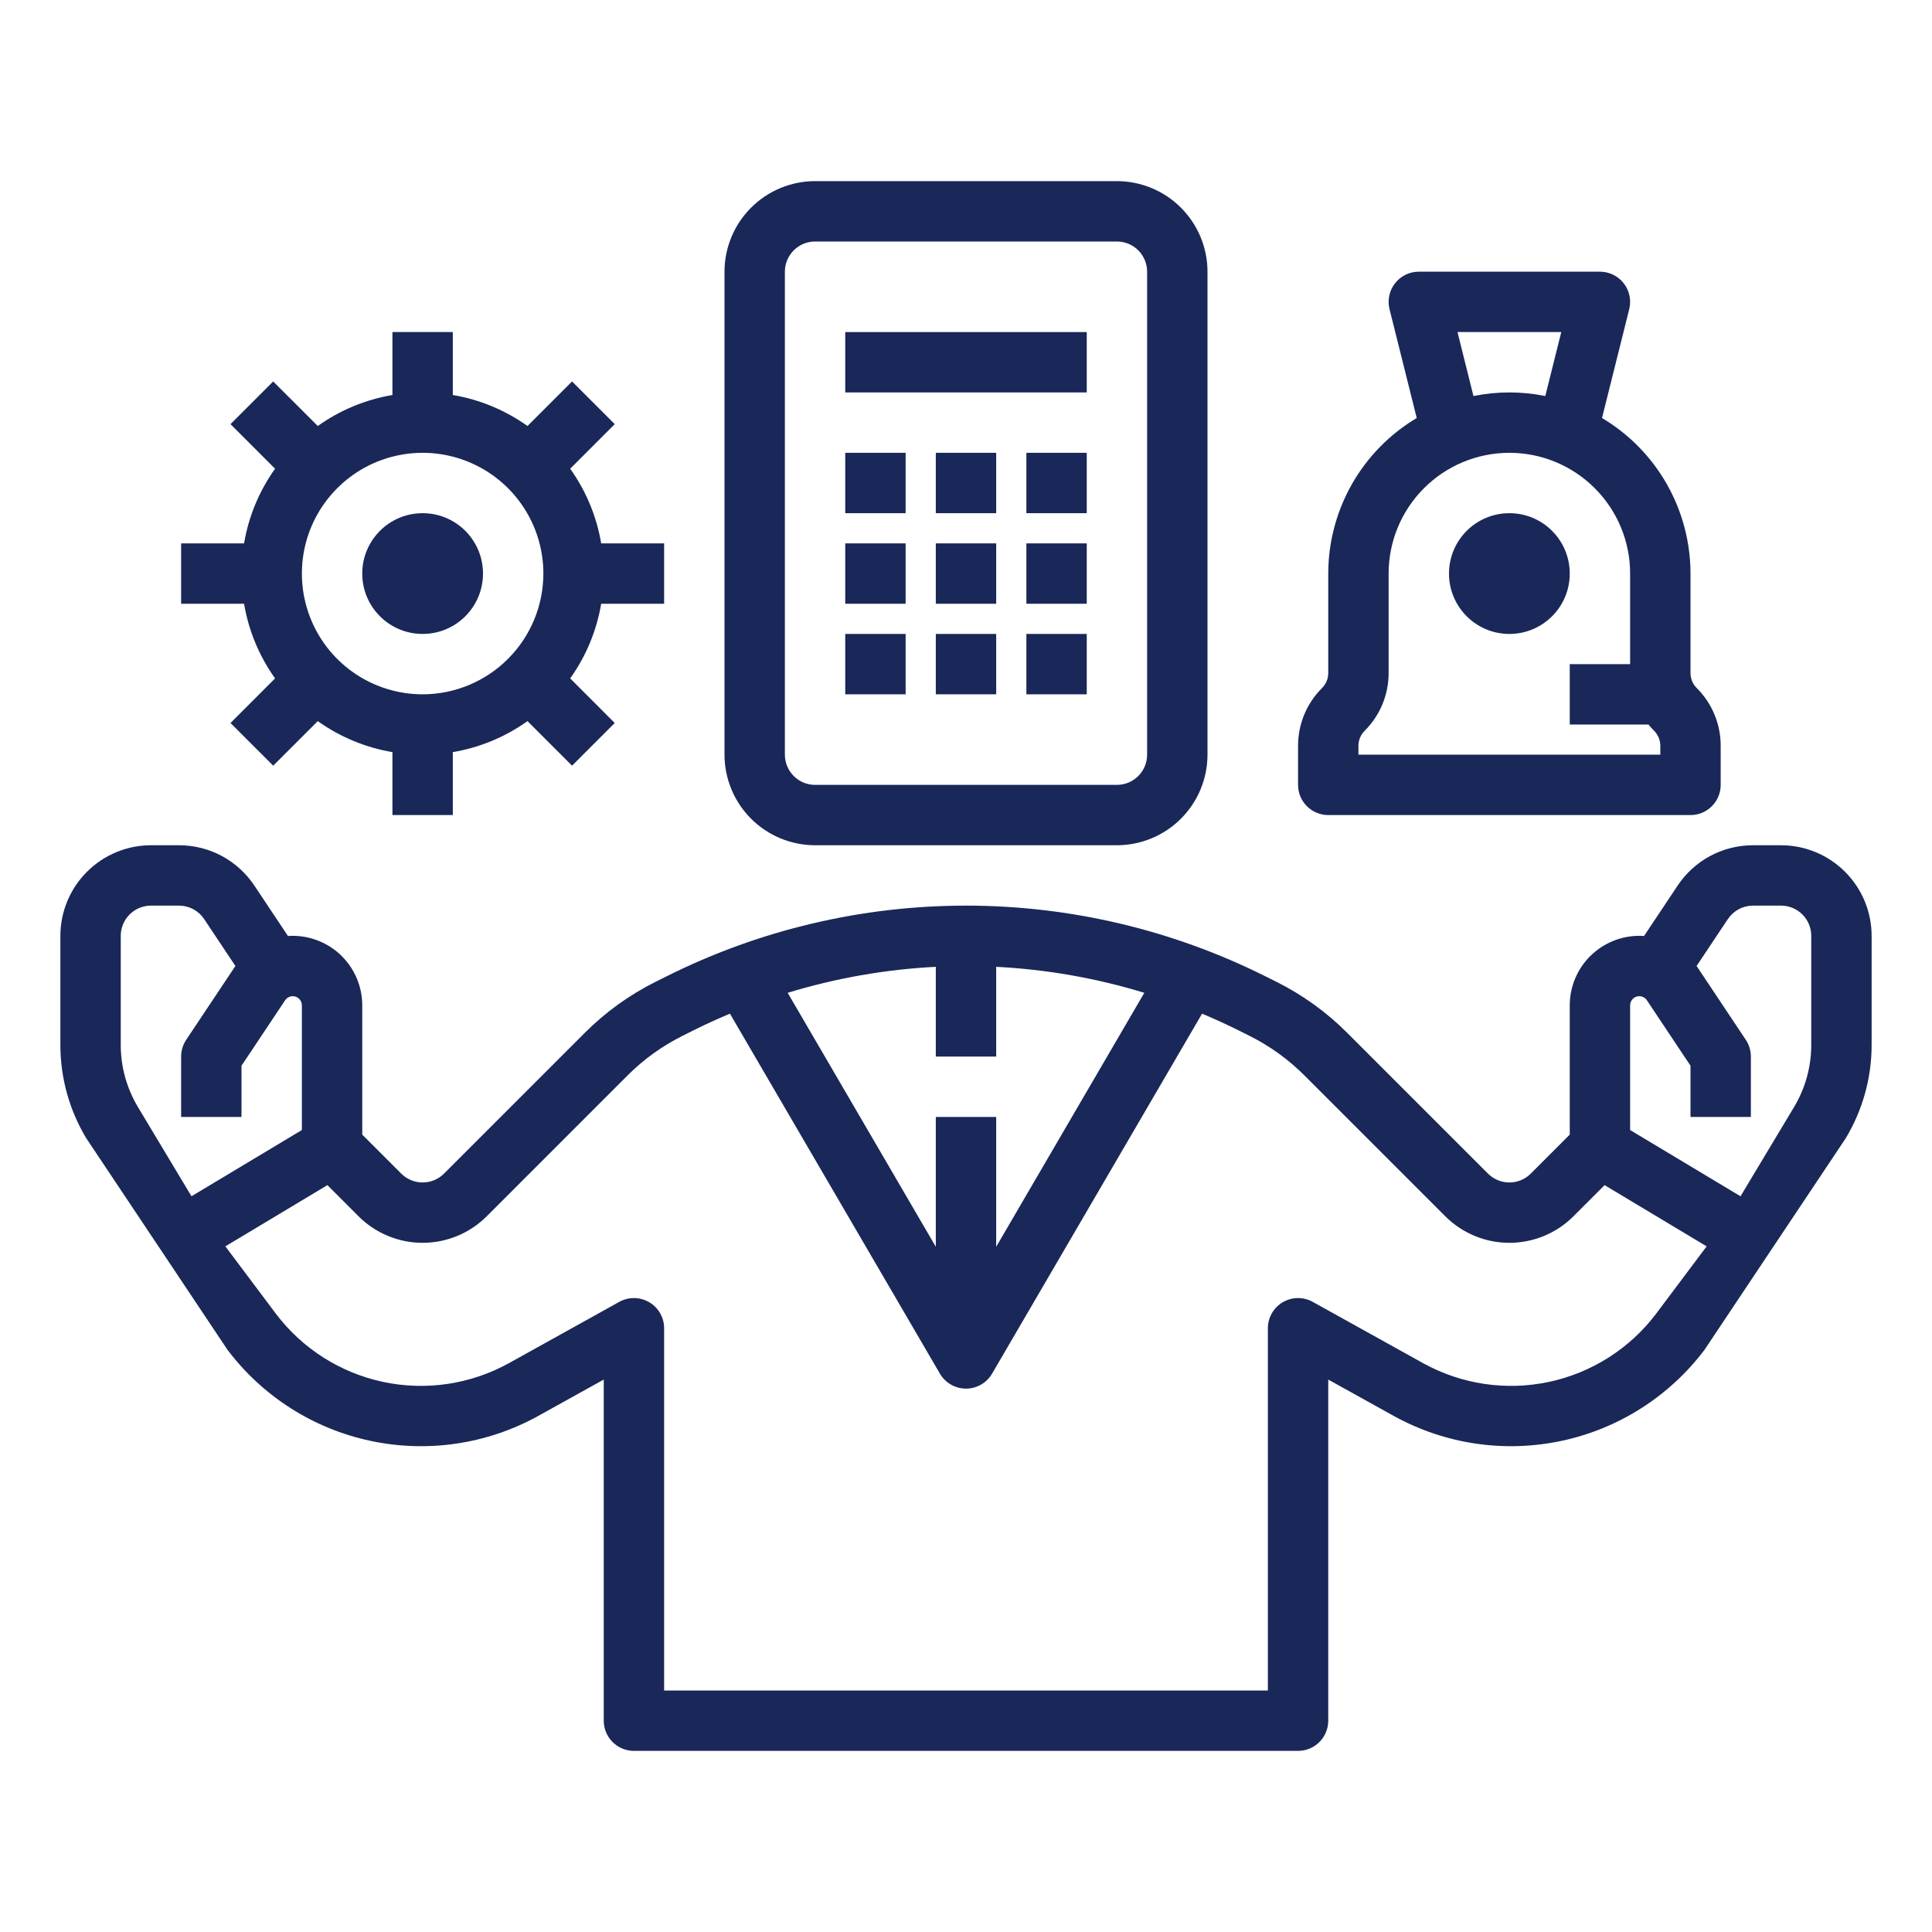
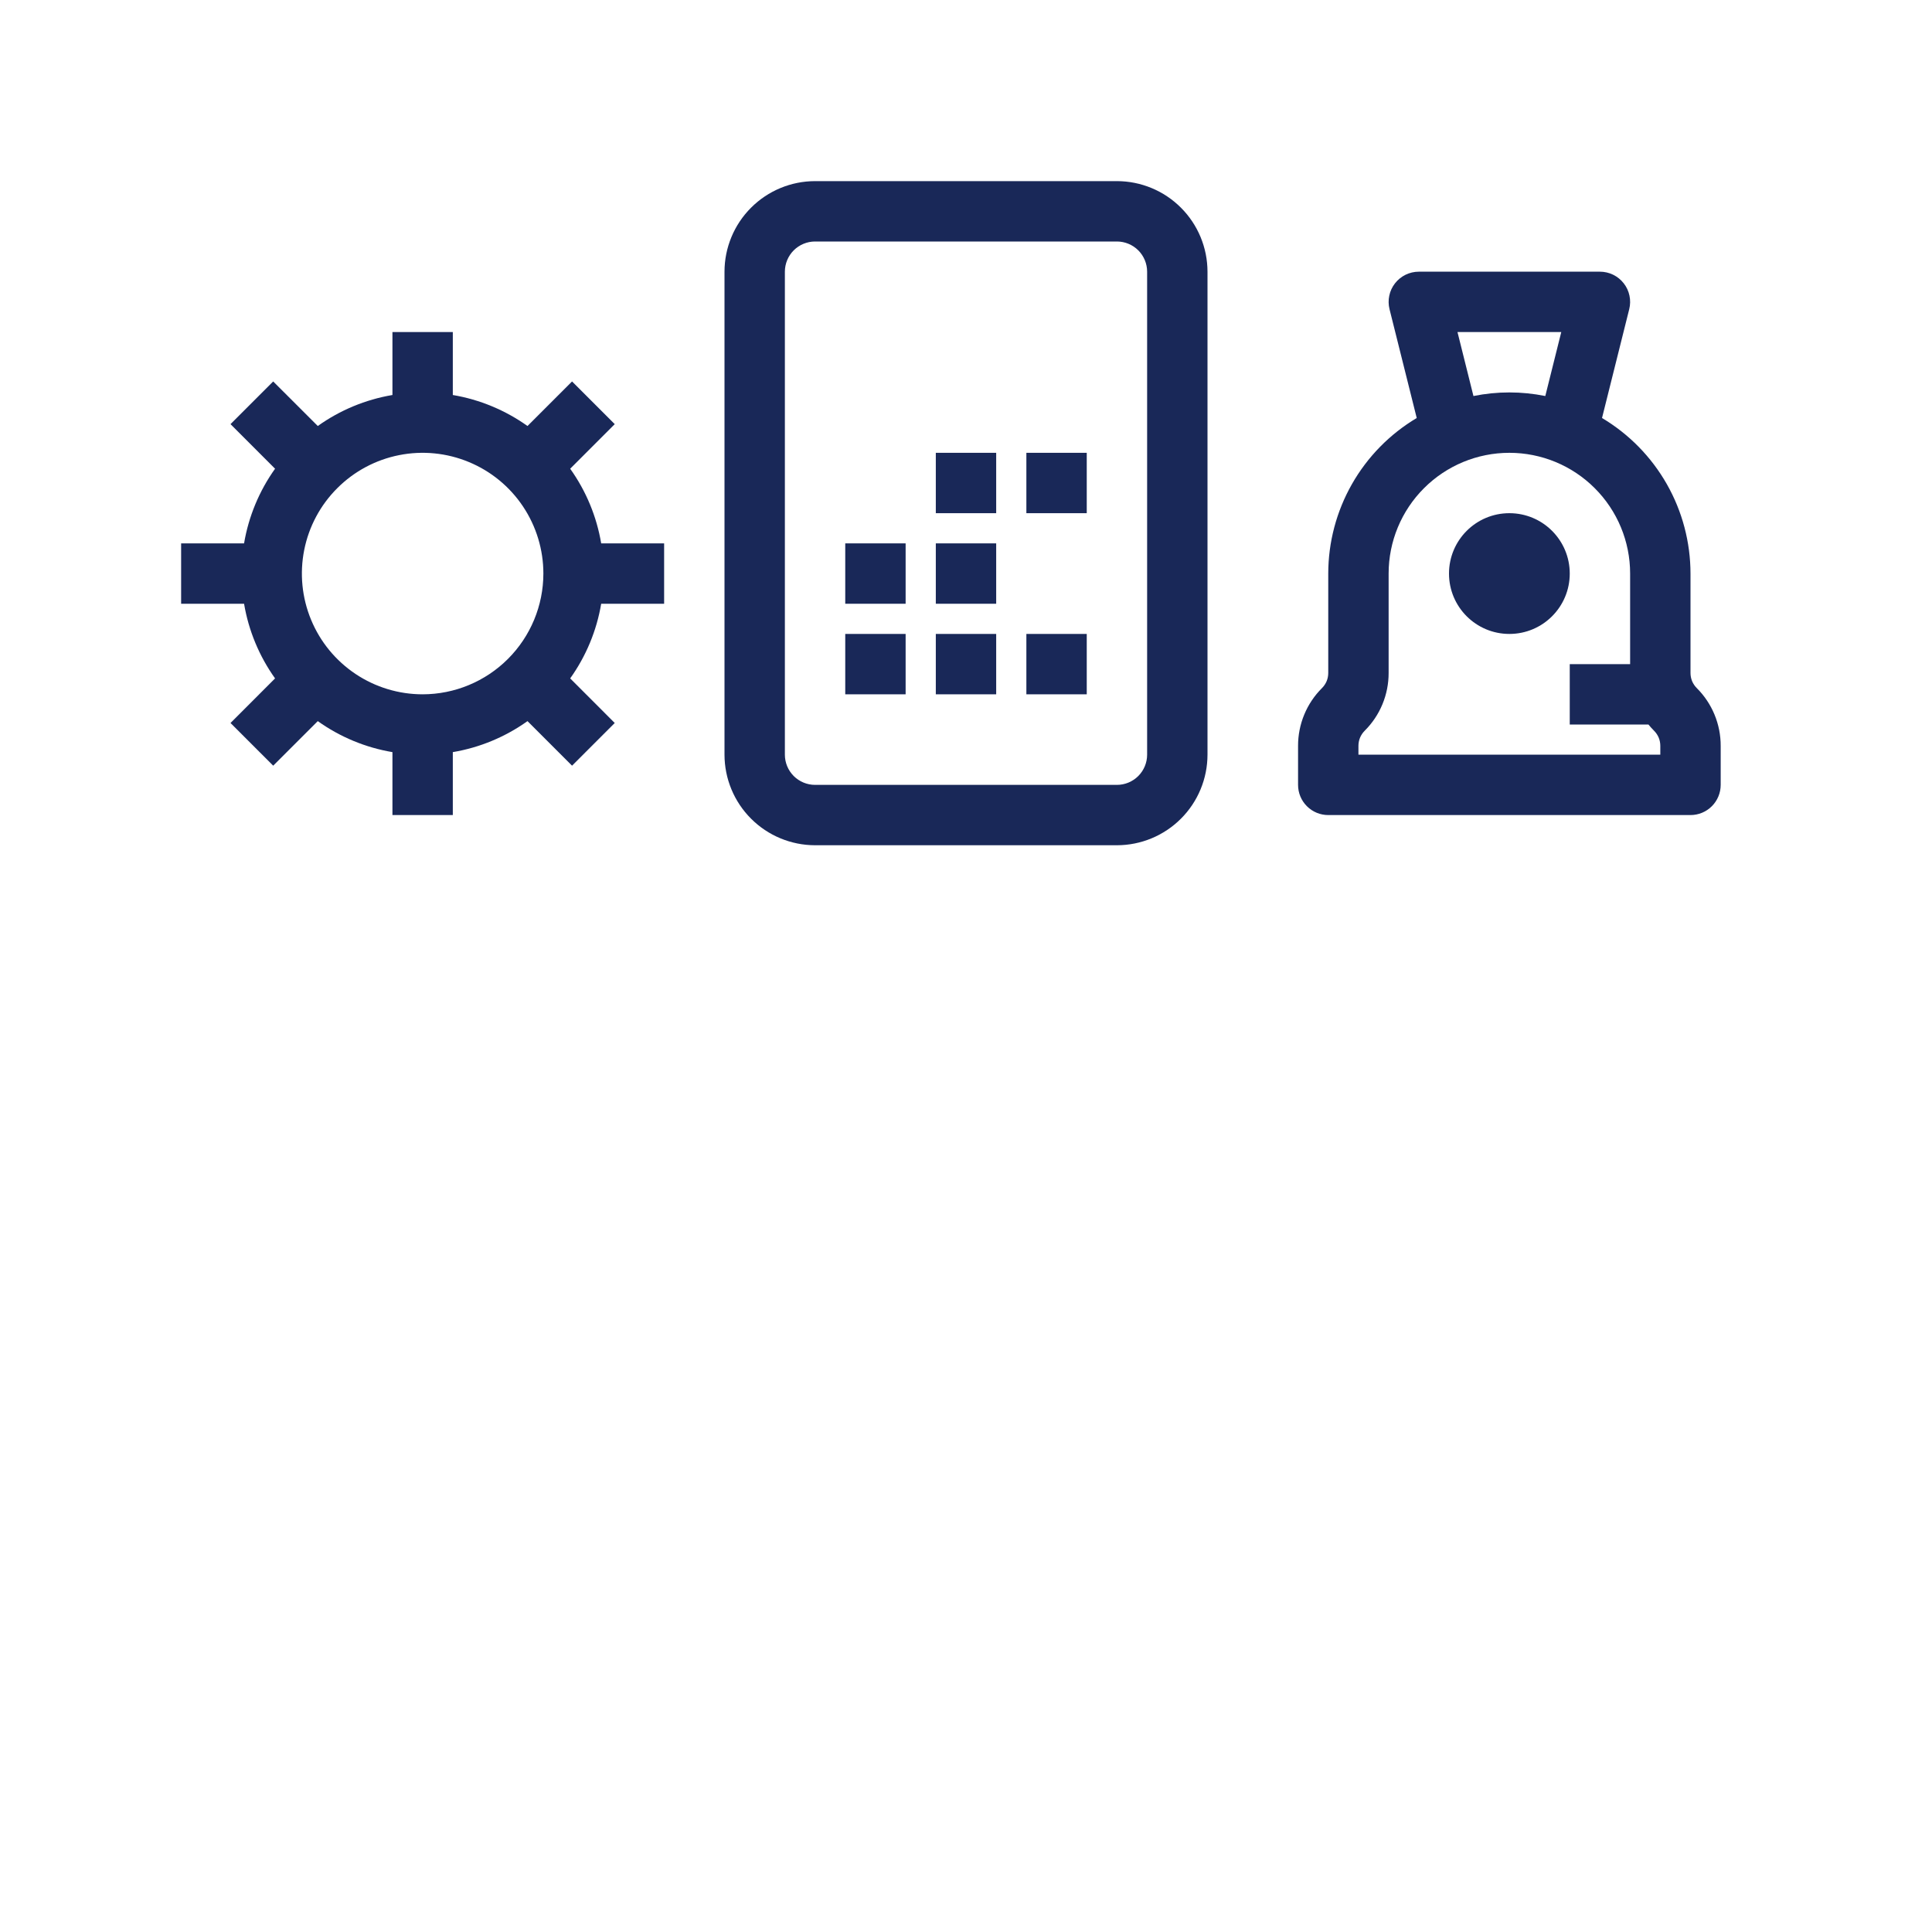
<svg xmlns="http://www.w3.org/2000/svg" width="64" height="64" viewBox="0 0 64 64" fill="none">
  <path d="M44 19V22.293C44 22.386 43.982 22.478 43.947 22.564C43.911 22.649 43.859 22.727 43.793 22.793C43.541 23.044 43.341 23.342 43.205 23.671C43.069 23.999 42.999 24.352 43 24.707V26C43 26.265 43.105 26.52 43.293 26.707C43.48 26.895 43.735 27 44 27H56C56.265 27 56.52 26.895 56.707 26.707C56.895 26.52 57 26.265 57 26V24.707C57.001 24.352 56.931 23.999 56.795 23.671C56.659 23.342 56.459 23.044 56.207 22.793C56.141 22.727 56.089 22.649 56.053 22.564C56.018 22.478 56 22.386 56 22.293V19C55.999 17.961 55.729 16.94 55.215 16.036C54.701 15.133 53.962 14.379 53.069 13.847L53.97 10.243C54.007 10.095 54.01 9.941 53.978 9.793C53.947 9.644 53.882 9.504 53.788 9.385C53.695 9.265 53.575 9.168 53.438 9.101C53.302 9.035 53.152 9 53 9H47C46.848 9 46.698 9.035 46.562 9.101C46.425 9.168 46.305 9.265 46.212 9.385C46.118 9.504 46.053 9.644 46.022 9.793C45.99 9.941 45.993 10.095 46.03 10.243L46.931 13.847C46.038 14.379 45.299 15.133 44.785 16.036C44.271 16.94 44.001 17.961 44 19ZM48.281 11H51.719L51.19 13.119C50.404 12.96 49.596 12.96 48.81 13.119L48.281 11ZM46 19C46 17.939 46.421 16.922 47.172 16.172C47.922 15.421 48.939 15 50 15C51.061 15 52.078 15.421 52.828 16.172C53.579 16.922 54 17.939 54 19V22H52V24H54.606C54.665 24.072 54.727 24.141 54.793 24.207C54.859 24.273 54.911 24.351 54.947 24.436C54.982 24.522 55 24.614 55 24.707V25H45V24.707C45 24.614 45.018 24.522 45.053 24.436C45.089 24.351 45.141 24.273 45.207 24.207C45.459 23.956 45.659 23.658 45.795 23.329C45.931 23.001 46.001 22.648 46 22.293V19Z" fill="#192858" />
  <path d="M50 21C51.105 21 52 20.105 52 19C52 17.895 51.105 17 50 17C48.895 17 48 17.895 48 19C48 20.105 48.895 21 50 21Z" fill="#192858" />
  <path d="M27 6C26.205 6.001 25.442 6.317 24.88 6.88C24.317 7.442 24.001 8.205 24 9V25C24.001 25.795 24.317 26.558 24.88 27.12C25.442 27.683 26.205 27.999 27 28H37C37.795 27.999 38.558 27.683 39.12 27.12C39.683 26.558 39.999 25.795 40 25V9C39.999 8.205 39.683 7.442 39.12 6.88C38.558 6.317 37.795 6.001 37 6H27ZM38 9V25C38 25.265 37.894 25.519 37.707 25.707C37.519 25.894 37.265 26 37 26H27C26.735 26 26.481 25.894 26.293 25.707C26.106 25.519 26 25.265 26 25V9C26 8.735 26.106 8.481 26.293 8.293C26.481 8.106 26.735 8 27 8H37C37.265 8 37.519 8.106 37.707 8.293C37.894 8.481 38 8.735 38 9Z" fill="#192858" />
-   <path d="M36 11H28V13H36V11Z" fill="#192858" />
-   <path d="M30 15H28V17H30V15Z" fill="#192858" />
  <path d="M33 15H31V17H33V15Z" fill="#192858" />
  <path d="M36 15H34V17H36V15Z" fill="#192858" />
  <path d="M30 18H28V20H30V18Z" fill="#192858" />
  <path d="M33 18H31V20H33V18Z" fill="#192858" />
-   <path d="M36 18H34V20H36V18Z" fill="#192858" />
  <path d="M30 21H28V23H30V21Z" fill="#192858" />
  <path d="M33 21H31V23H33V21Z" fill="#192858" />
  <path d="M36 21H34V23H36V21Z" fill="#192858" />
-   <path d="M14 21C15.105 21 16 20.105 16 19C16 17.895 15.105 17 14 17C12.895 17 12 17.895 12 19C12 20.105 12.895 21 14 21Z" fill="#192858" />
  <path d="M22 20V18H19.915C19.765 17.108 19.413 16.262 18.888 15.527L20.364 14.05L18.95 12.636L17.474 14.112C16.738 13.587 15.892 13.236 15 13.085V11H13V13.085C12.108 13.236 11.262 13.587 10.527 14.112L9.05 12.636L7.636 14.05L9.112 15.527C8.587 16.262 8.236 17.108 8.085 18H6V20H8.085C8.236 20.892 8.587 21.738 9.112 22.473L7.636 23.95L9.05 25.364L10.527 23.888C11.262 24.413 12.108 24.765 13 24.915V27H15V24.915C15.892 24.765 16.738 24.413 17.474 23.888L18.95 25.364L20.364 23.95L18.888 22.473C19.413 21.738 19.765 20.892 19.915 20H22ZM14 23C13.209 23 12.435 22.765 11.778 22.326C11.12 21.886 10.607 21.262 10.305 20.531C10.002 19.8 9.923 18.996 10.077 18.22C10.231 17.444 10.612 16.731 11.172 16.172C11.731 15.612 12.444 15.231 13.22 15.077C13.996 14.922 14.8 15.002 15.531 15.305C16.262 15.607 16.886 16.12 17.326 16.778C17.765 17.436 18 18.209 18 19C17.999 20.061 17.577 21.077 16.827 21.827C16.077 22.577 15.06 22.999 14 23Z" fill="#192858" />
-   <path d="M7.537 44.716C8.701 46.257 10.382 47.328 12.271 47.73C14.16 48.133 16.131 47.842 17.822 46.909L20 45.7V57C20 57.265 20.105 57.52 20.293 57.707C20.48 57.895 20.735 58 21 58H43C43.265 58 43.52 57.895 43.707 57.707C43.895 57.52 44 57.265 44 57V45.7L46.178 46.909C47.869 47.842 49.84 48.133 51.729 47.73C53.618 47.328 55.299 46.257 56.463 44.716L61.145 37.702C61.704 36.77 62 35.703 62 34.615V31C61.999 30.205 61.683 29.442 61.12 28.88C60.558 28.317 59.795 28.001 59 28H58.07C57.576 28 57.09 28.121 56.654 28.354C56.219 28.587 55.848 28.925 55.574 29.336L54.461 31.006C54.408 31.002 54.356 31 54.303 31C53.692 31.001 53.107 31.244 52.675 31.675C52.243 32.107 52.001 32.692 52 33.303V37.586L50.707 38.879C50.519 39.066 50.265 39.171 50 39.171C49.735 39.171 49.481 39.066 49.293 38.879L44.625 34.211C43.941 33.527 43.151 32.957 42.286 32.525L41.919 32.342C38.84 30.802 35.443 30 32 30C28.557 30 25.16 30.802 22.081 32.342L21.714 32.525C20.849 32.957 20.059 33.527 19.375 34.211L14.707 38.879C14.519 39.066 14.265 39.171 14 39.171C13.735 39.171 13.481 39.066 13.293 38.879L12 37.586V33.303C11.999 32.692 11.757 32.107 11.325 31.675C10.893 31.244 10.308 31.001 9.697 31C9.644 31 9.591 31.002 9.539 31.006L8.426 29.336C8.152 28.925 7.781 28.587 7.346 28.354C6.91 28.121 6.424 28 5.93 28H5C4.205 28.001 3.442 28.317 2.88 28.88C2.317 29.442 2.001 30.205 2 31V34.615C2 35.703 2.296 36.77 2.855 37.702L7.537 44.716ZM54.303 33C54.353 33 54.402 33.012 54.446 33.036C54.49 33.059 54.527 33.093 54.555 33.135L56 35.303V37H58V35C58 34.803 57.942 34.61 57.832 34.445L56.219 32.025C56.213 32.017 56.207 32.009 56.201 32.001L57.238 30.445C57.33 30.308 57.453 30.196 57.598 30.118C57.744 30.04 57.906 30 58.07 30H59C59.265 30 59.519 30.106 59.707 30.293C59.894 30.481 60 30.735 60 31V34.615C60 35.34 59.803 36.051 59.43 36.673L57.657 39.628L54 37.434V33.303C54 33.222 54.032 33.145 54.089 33.089C54.146 33.032 54.222 33 54.303 33ZM31 37V41.301L26.093 32.888C27.687 32.401 29.335 32.112 31 32.027V35H33V32.027C34.665 32.112 36.313 32.401 37.907 32.888L33 41.301V37H31ZM16.121 40.293L20.789 35.625C21.321 35.093 21.935 34.65 22.608 34.314L22.975 34.13C23.37 33.933 23.772 33.749 24.18 33.579L31.136 45.504C31.224 45.655 31.35 45.78 31.502 45.867C31.654 45.954 31.825 46 32 46C32.175 46 32.346 45.954 32.498 45.867C32.65 45.78 32.776 45.655 32.864 45.504L39.82 33.579C40.227 33.75 40.629 33.934 41.025 34.13L41.392 34.314C42.065 34.65 42.679 35.093 43.211 35.625L47.879 40.293C48.442 40.855 49.205 41.17 50 41.17C50.795 41.17 51.558 40.855 52.121 40.293L53.155 39.259L56.535 41.287L54.863 43.516C53.99 44.672 52.729 45.475 51.313 45.777C49.896 46.079 48.418 45.86 47.149 45.161L43.486 43.126C43.333 43.041 43.162 42.998 42.988 43C42.813 43.002 42.643 43.05 42.493 43.138C42.343 43.227 42.218 43.352 42.132 43.504C42.045 43.655 42 43.826 42 44V56H22V44C22 43.826 21.954 43.655 21.868 43.504C21.782 43.352 21.657 43.227 21.507 43.138C21.357 43.05 21.186 43.002 21.012 43C20.838 42.998 20.667 43.041 20.514 43.126L16.851 45.161C15.582 45.86 14.104 46.079 12.687 45.777C11.271 45.475 10.01 44.672 9.137 43.516L7.465 41.287L10.845 39.259L11.879 40.293C12.442 40.855 13.205 41.17 14 41.17C14.795 41.17 15.558 40.855 16.121 40.293ZM4 31C4 30.735 4.106 30.481 4.293 30.293C4.481 30.106 4.735 30 5 30H5.93C6.094 30 6.256 30.04 6.402 30.118C6.547 30.196 6.671 30.308 6.762 30.445L7.799 32.001C7.793 32.009 7.787 32.017 7.781 32.025L6.168 34.445C6.058 34.61 6 34.803 6 35V37H8V35.303L9.445 33.135C9.481 33.081 9.534 33.04 9.595 33.018C9.656 32.996 9.723 32.994 9.785 33.013C9.847 33.032 9.902 33.07 9.94 33.122C9.979 33.175 10 33.238 10 33.303V37.434L6.343 39.628L4.57 36.673C4.197 36.051 4 35.34 4 34.615V31Z" fill="#192858" />
</svg>